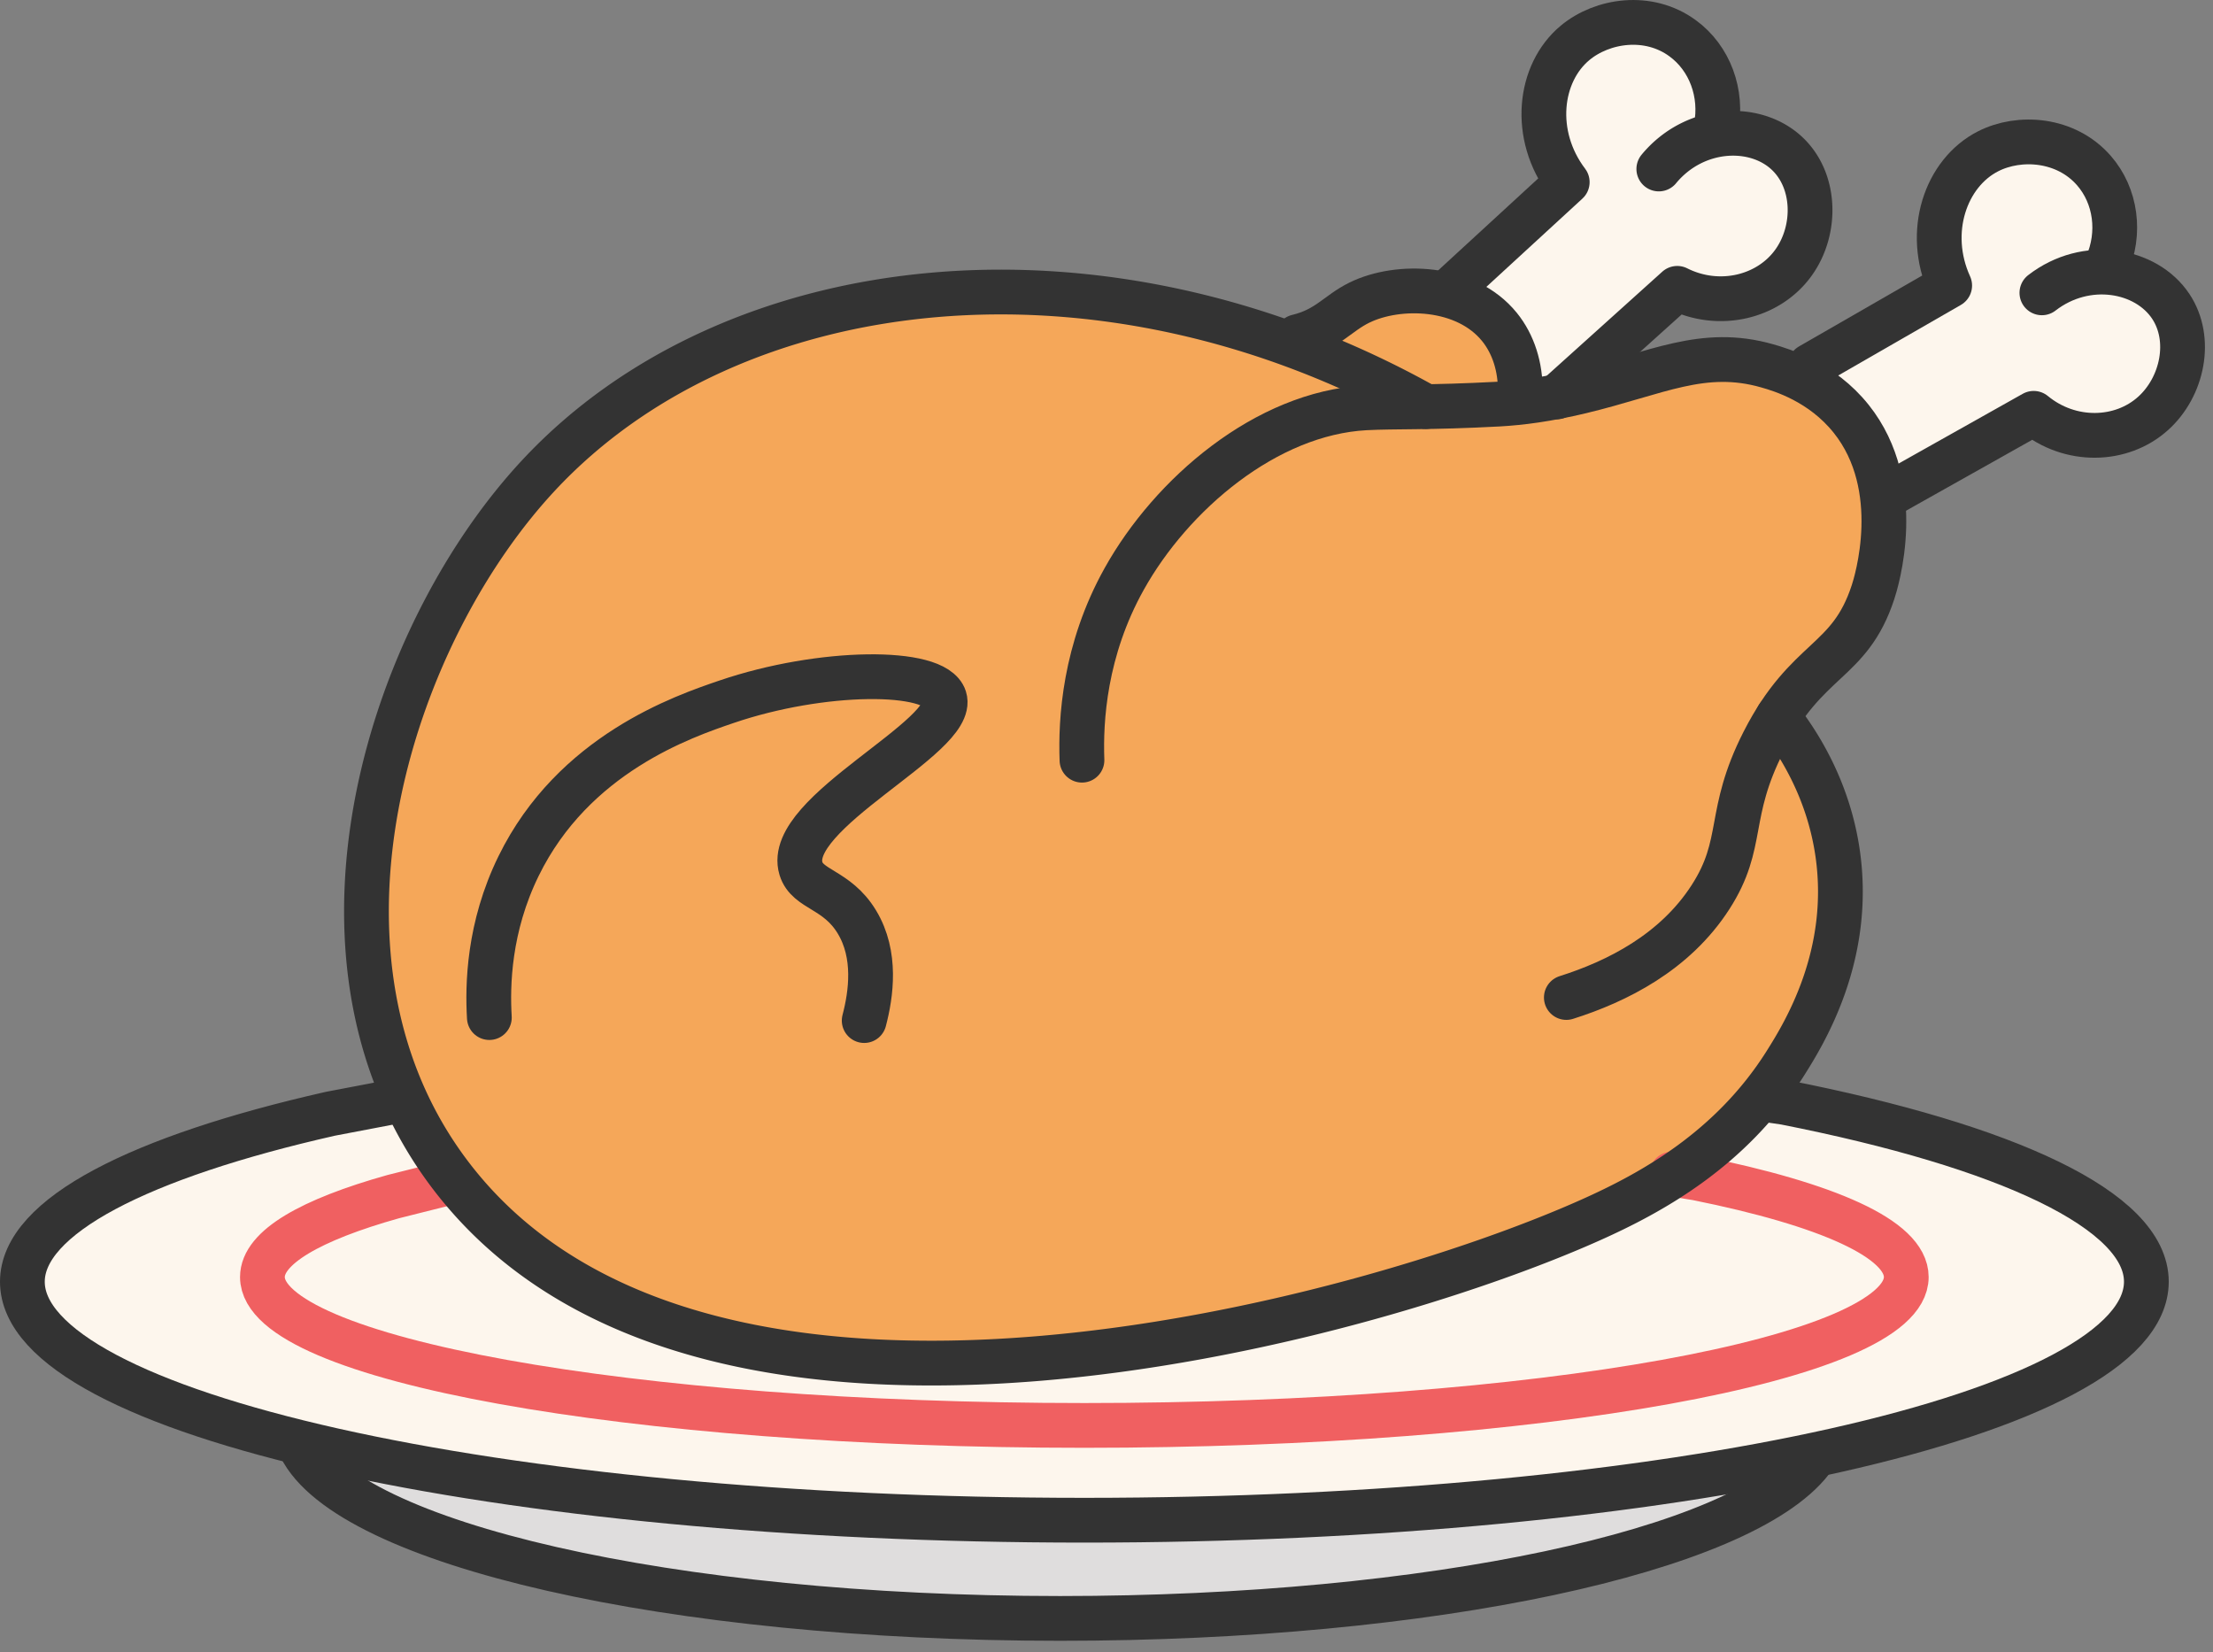
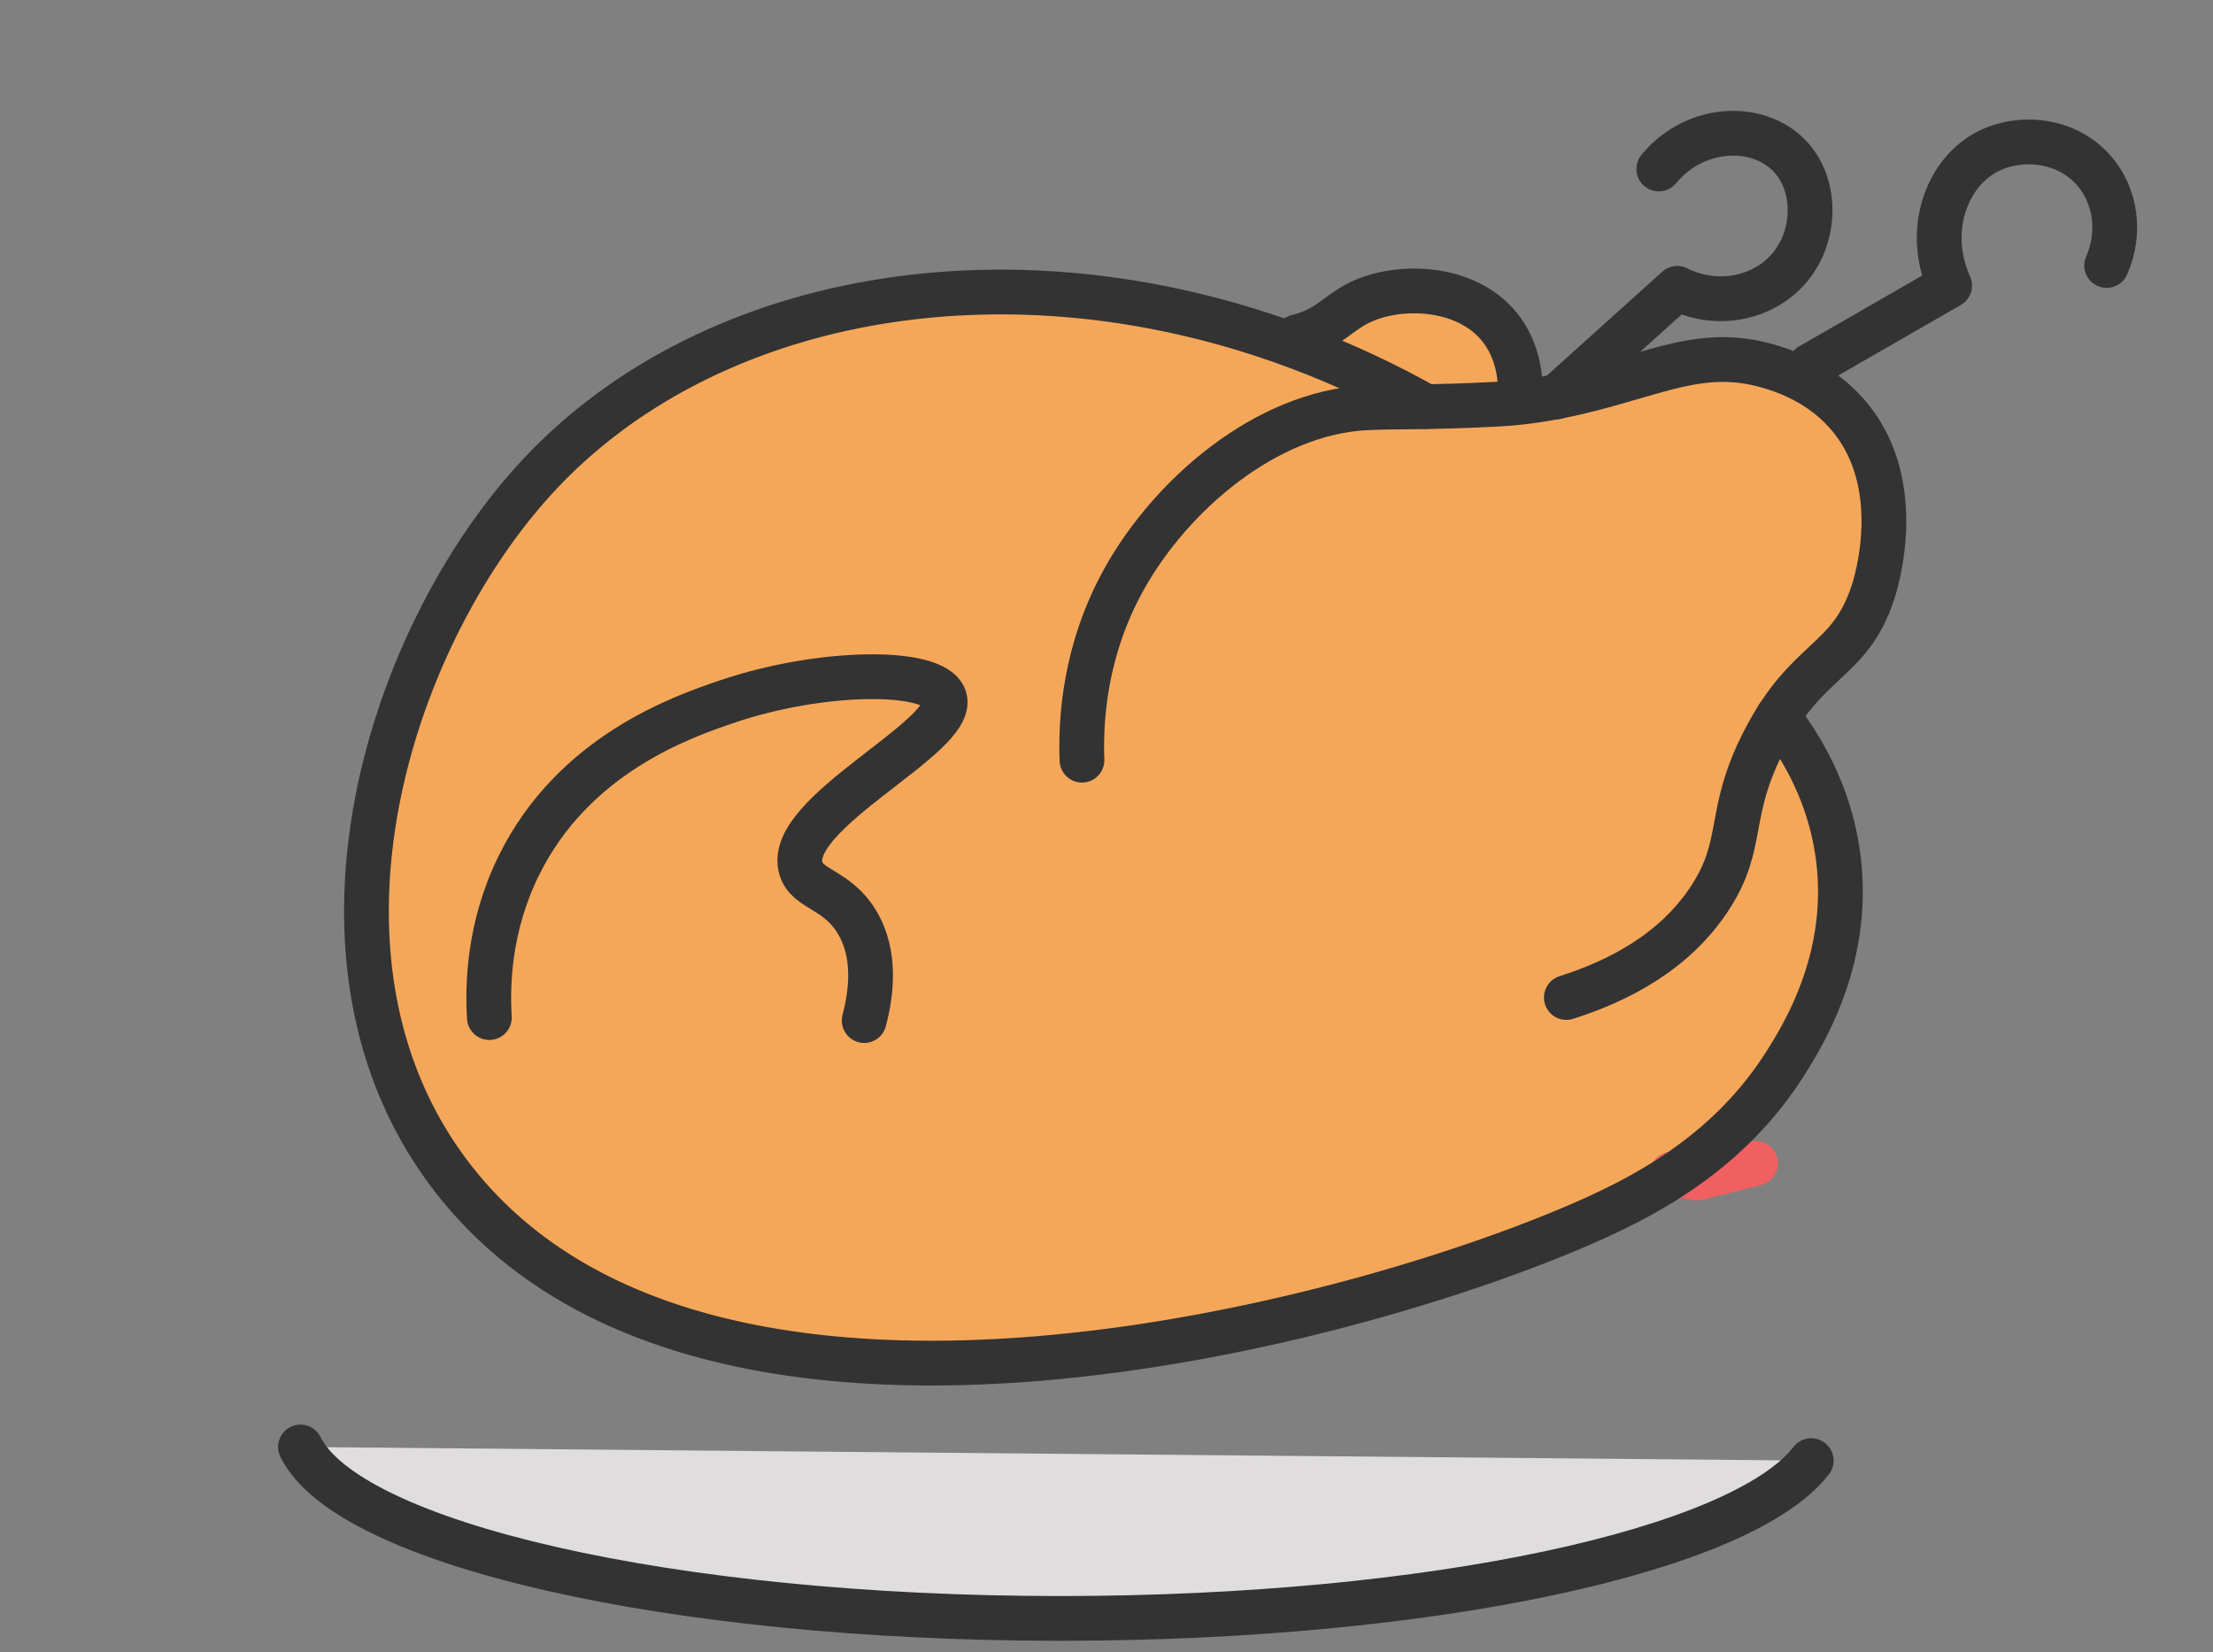
<svg xmlns="http://www.w3.org/2000/svg" width="71" height="53" fill="none" viewBox="0 0 71 53">
  <rect x="0" y="0" width="71" height="53" fill="#808080" stroke="none" />
  <path fill="#DFDDDD" d="M58.11 46.855c-2.236 2.887-12.174 5.062-24.096 5.062-12.515 0-22.845-2.399-24.374-5.5l48.47.438Z" />
-   <path fill="#FDF6ED" d="m56.717 35.284.554.082c7.106 1.401 11.591 3.46 11.591 5.75 0 4.227-15.254 7.651-34.07 7.651-18.817 0-34.074-3.422-34.074-7.65 0-2.1 3.772-4.005 9.88-5.388l2.229-.425 43.892-.02h-.002Zm8.793-25.89c1.422-1.1 3.346-.755 4.136.435.7 1.055.378 2.58-.564 3.43-1.022.924-2.67.96-3.835 0l-4.539 2.55-2.635-4.072 4.48-2.577c-.782-1.72-.127-3.614 1.229-4.305 1.01-.515 2.501-.41 3.396.615.708.813.87 2.005.41 3.046M53.22 5.421c1.145-1.385 3.099-1.473 4.131-.484.913.876.936 2.434.203 3.47-.794 1.127-2.395 1.52-3.743.843l-3.868 3.483-3.465-3.392 3.804-3.499c-1.141-1.504-.917-3.497.254-4.47.872-.724 2.352-.95 3.45-.145.87.636 1.288 1.765 1.069 2.881" />
  <path fill="#F5A759" d="M60.092 18.997c.099-.3 1.055-3.363-.701-5.563-.944-1.182-2.233-1.567-2.695-1.699-2.062-.587-3.531.236-5.973.821-.837.201-1.535.31-2.138.37.068-.12.133-.24.19-.37.011-.78-.217-1.512-.668-2.07-1.084-1.336-3.244-1.39-4.49-.782-.714.349-1.018.86-1.992 1.093-.002.115.002.226.008.339-9.238-3.455-18.926-1.71-24.351 4.112-4.293 4.607-7.348 13.293-4.274 20.03.305.669.847 1.705 1.756 2.81 8.202 9.967 28.88 4.349 36.252 1.056 1.964-.879 4.519-2.27 6.267-5.036.624-.985 2.14-3.466 1.679-6.716-.304-2.134-1.326-3.649-1.919-4.402 1.231-1.912 2.376-1.94 3.051-3.993h-.002Z" />
-   <path stroke="#F06061" stroke-linecap="round" stroke-linejoin="round" stroke-width="1.436" d="m53.641 37.662.802.13c4.176.84 6.716 1.953 6.716 3.174 0 2.628-11.805 4.76-26.37 4.76-14.565 0-26.37-2.132-26.37-4.76 0-.95 1.544-1.835 4.2-2.58l1.88-.472" />
+   <path stroke="#F06061" stroke-linecap="round" stroke-linejoin="round" stroke-width="1.436" d="m53.641 37.662.802.13l1.88-.472" />
  <path stroke="#333" stroke-linecap="round" stroke-linejoin="round" stroke-width="1.436" d="M34.713 24.386c-.047-1.283.076-3.526 1.357-5.818 1.512-2.71 4.547-5.314 7.742-5.485.973-.05 2.017 0 4.266-.12.716-.04 1.561-.148 2.645-.407 2.442-.585 3.911-1.408 5.973-.82.46.13 1.75.516 2.695 1.698 1.758 2.2.8 5.266.701 5.563-.757 2.307-2.113 2.054-3.513 4.802-1.188 2.333-.584 3.246-1.699 4.978-1.147 1.781-3.002 2.707-4.627 3.222m-34.553.644c-.062-1.034-.025-2.898.938-4.861 1.762-3.598 5.285-4.798 6.677-5.272 3.03-1.032 6.685-1.065 6.989-.117.396 1.238-5.147 3.681-4.607 5.467.211.695 1.153.652 1.796 1.717.636 1.053.455 2.315.233 3.162M67.588 8.516c.46-1.04.3-2.233-.41-3.046-.895-1.026-2.387-1.13-3.396-.615-1.356.691-2.013 2.585-1.23 4.305l-4.479 2.577" />
-   <path stroke="#333" stroke-linecap="round" stroke-linejoin="round" stroke-width="1.436" d="M65.51 9.394c1.422-1.1 3.346-.755 4.136.435.7 1.055.378 2.58-.564 3.43-1.022.924-2.67.96-3.835 0l-4.539 2.55M55.055 4.108c.22-1.116-.2-2.245-1.07-2.88-1.097-.805-2.575-.58-3.449.145-1.172.972-1.395 2.965-.254 4.47L46.477 9.34" />
  <path stroke="#333" stroke-linecap="round" stroke-linejoin="round" stroke-width="1.436" d="M53.22 5.421c1.145-1.385 3.099-1.473 4.13-.484.914.876.936 2.434.204 3.47-.794 1.127-2.395 1.52-3.743.843l-3.868 3.483m7.098 10.257c.593.754 1.615 2.268 1.919 4.402.461 3.248-1.055 5.729-1.679 6.716-1.748 2.766-4.303 4.16-6.267 5.036-7.372 3.293-28.05 8.913-36.252-1.055a12.739 12.739 0 0 1-1.757-2.811c-3.073-6.735-.018-15.423 4.275-20.03 6.24-6.695 18.117-8.004 28.463-2.206" />
  <path stroke="#333" stroke-linecap="round" stroke-linejoin="round" stroke-width="1.436" d="M41.624 10.8c.975-.234 1.279-.745 1.993-1.094 1.245-.608 3.406-.556 4.49.782.451.556.677 1.29.669 2.07m9.334 34.297c-2.236 2.887-12.174 5.062-24.096 5.062-12.515 0-22.845-2.399-24.374-5.5" />
-   <path stroke="#333" stroke-linecap="round" stroke-linejoin="round" stroke-width="1.436" d="m56.717 35.284.554.082c7.106 1.401 11.591 3.46 11.591 5.75 0 4.227-15.254 7.651-34.07 7.651-18.817 0-34.074-3.422-34.074-7.65 0-2.1 3.772-4.005 9.88-5.388l2.229-.425" />
</svg>